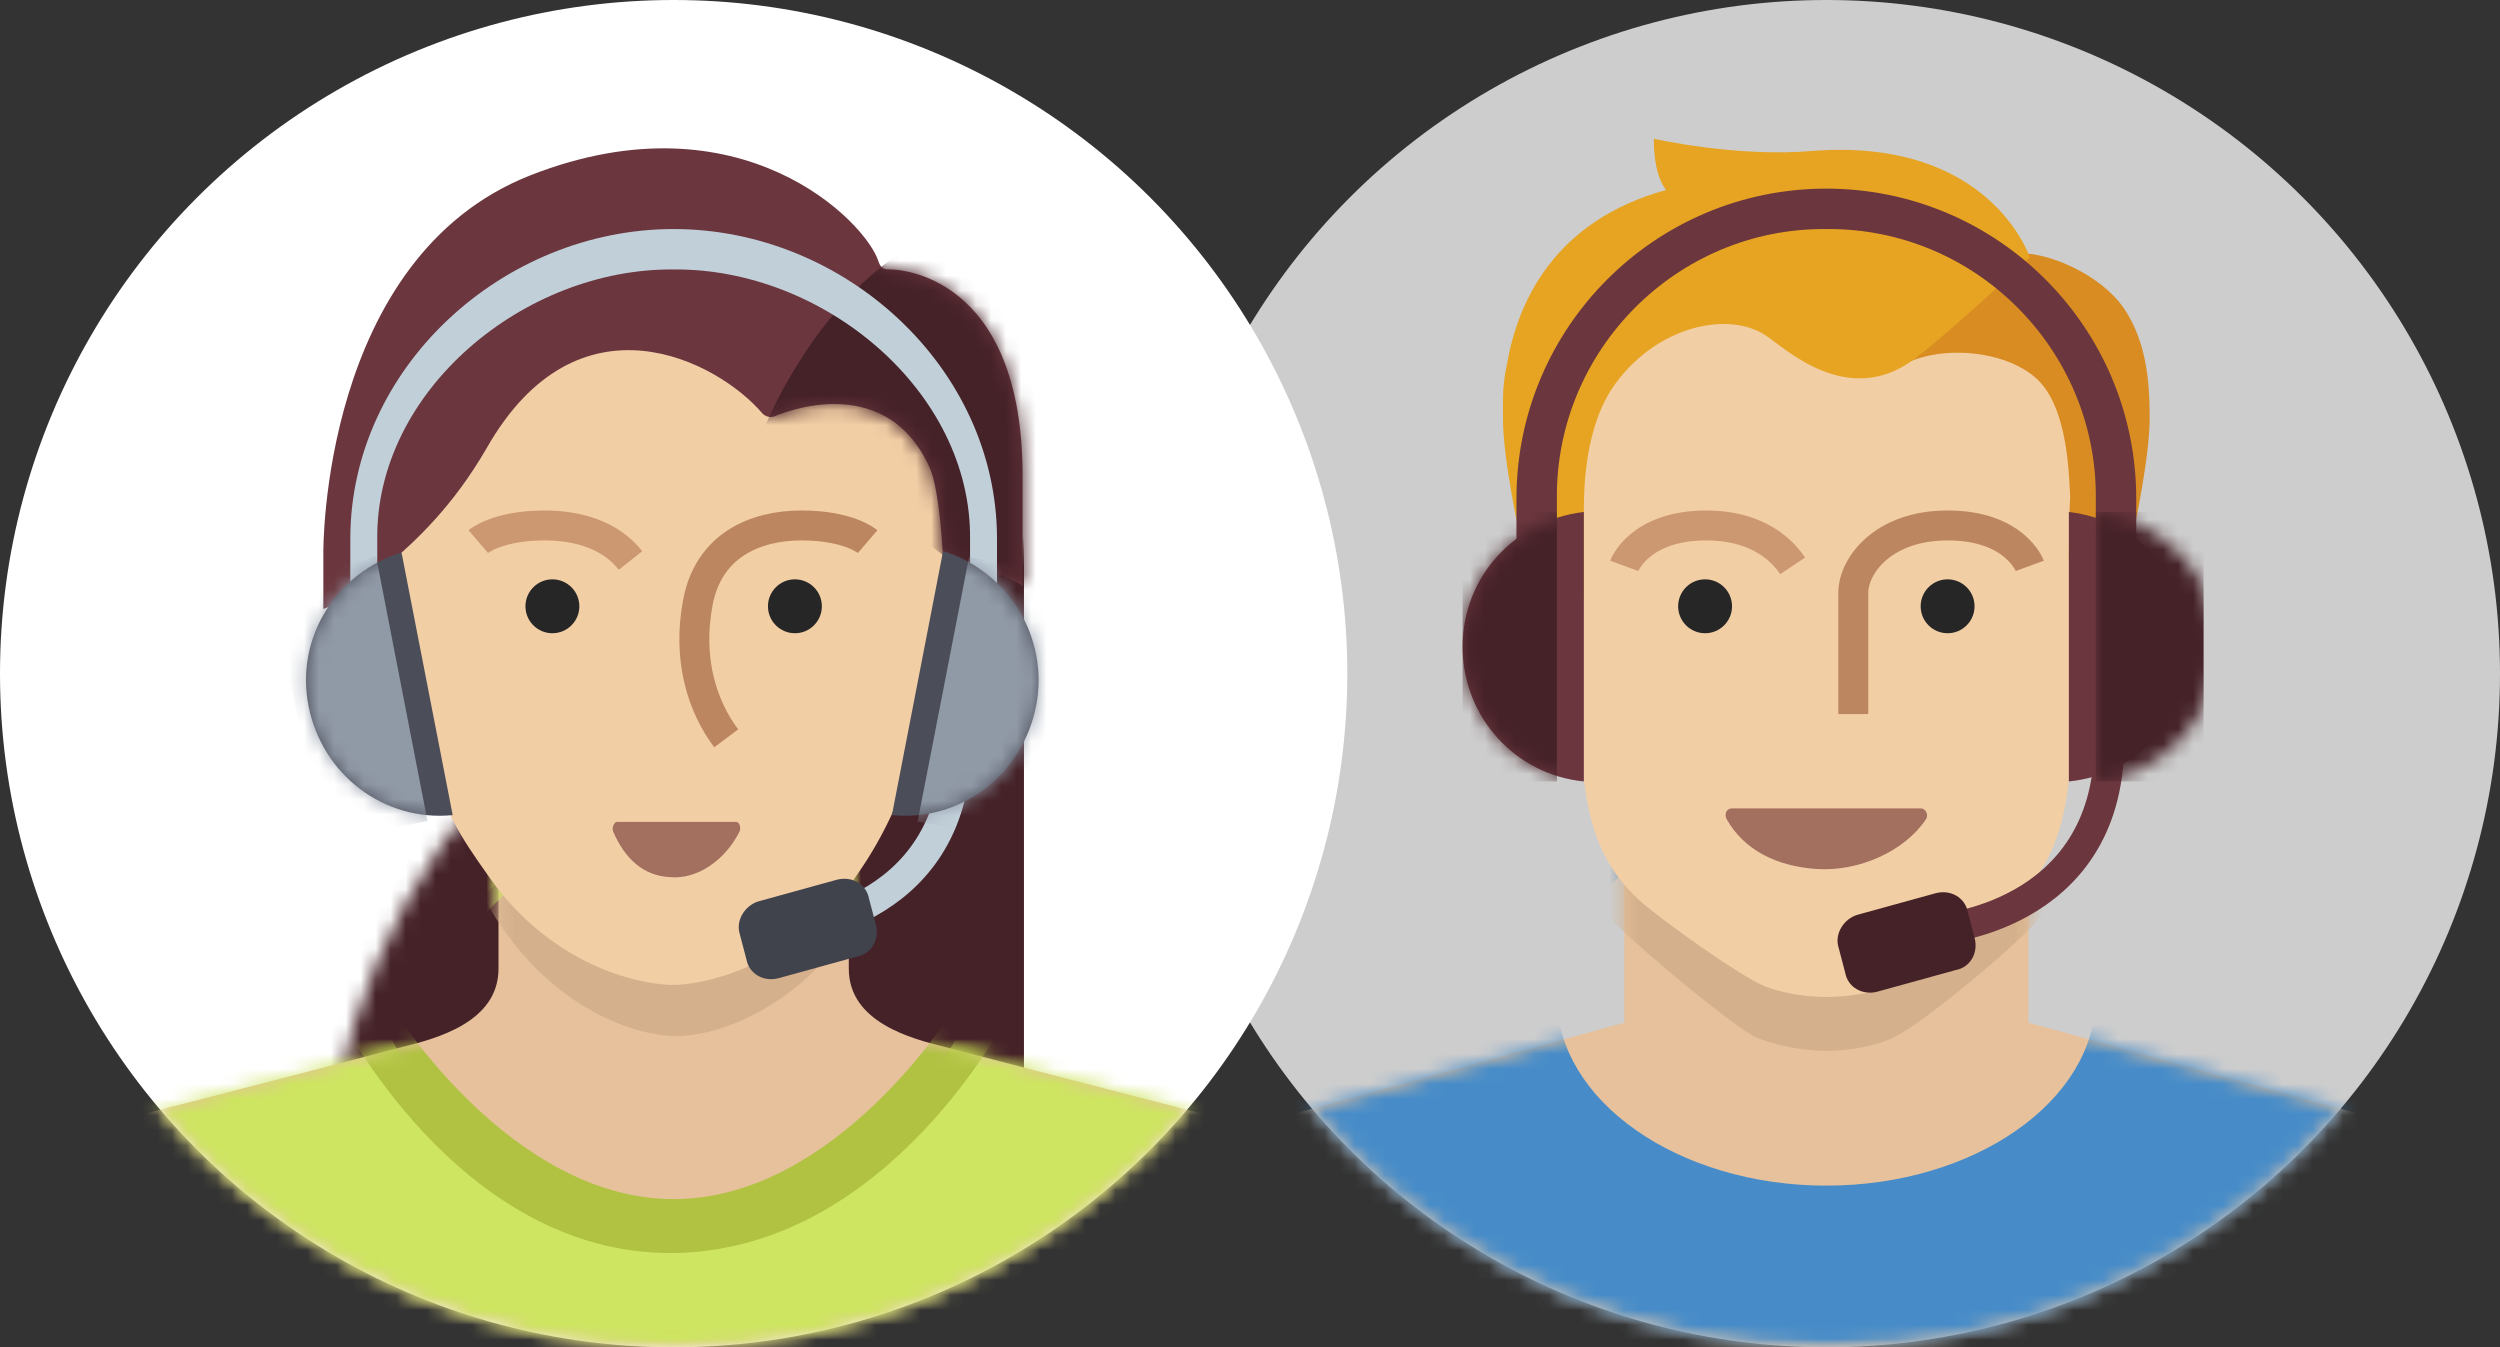
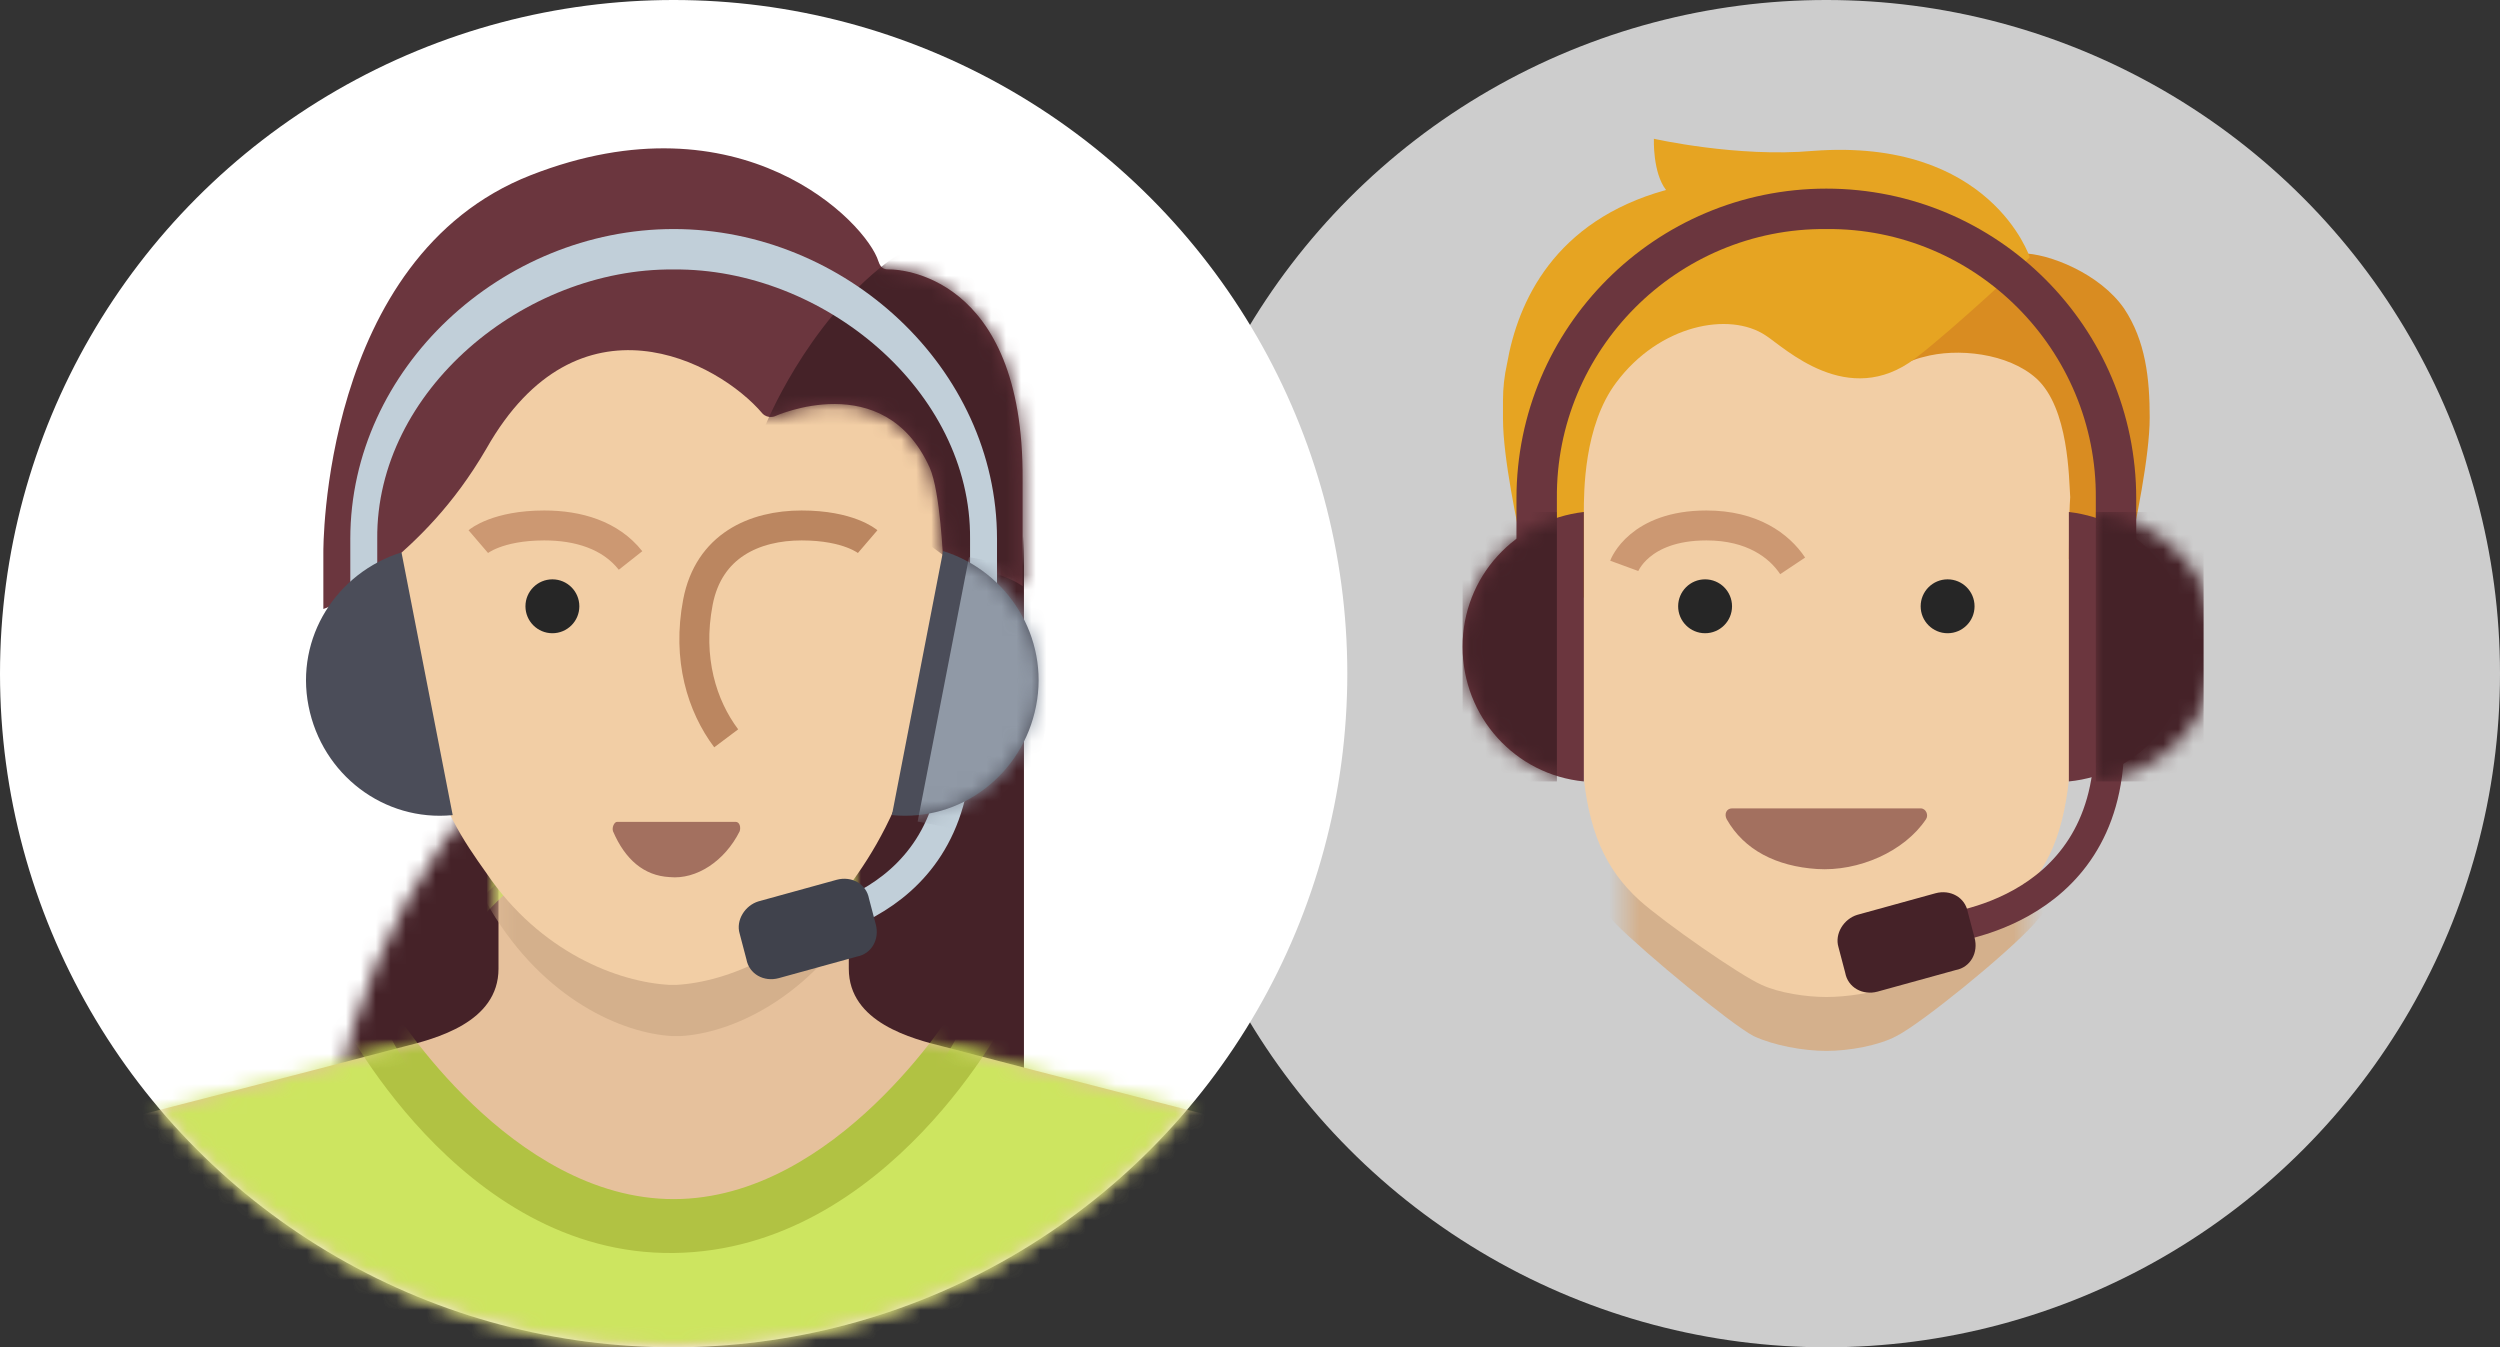
<svg xmlns="http://www.w3.org/2000/svg" xmlns:xlink="http://www.w3.org/1999/xlink" width="167px" height="90px" viewBox="0 0 167 90">
  <rect x="0" y="0" width="167" height="90" fill="#333333" stroke="none" />
  <title>Group 5</title>
  <desc>Created with Sketch.</desc>
  <defs>
    <circle id="path-1" cx="45" cy="45" r="45" />
    <circle id="path-3" cx="45" cy="45" r="45" />
    <path d="M58.5,13.41 L83.61,20.34 C86.49,21.33 88.74,23.49 90,26.28 L90,35.1 L0,35.1 L0,26.28 C1.17,23.49 3.51,21.33 6.39,20.34 L31.5,13.41 L31.5,0 L58.5,0 L58.5,13.41 L58.5,13.41 Z" id="path-5" />
    <path d="M58.5,13.41 L83.61,20.34 C86.49,21.33 88.74,23.49 90,26.28 L90,35.1 L0,35.1 L0,26.28 C1.17,23.49 3.51,21.33 6.39,20.34 L31.5,13.41 L31.5,0 L58.5,0 L58.5,13.41 L58.5,13.41 Z" id="path-7" />
    <path d="M8.1,18 C3.51,17.55 0,13.68 0,9 C0,4.32 3.51,0.54 8.1,0 L8.1,18 L8.1,18 Z" id="path-9" />
    <path d="M0,18 C4.59,17.55 8.1,13.68 8.1,9 C8.1,4.32 4.59,0.54 0,0 L0,18 L0,18 Z" id="path-11" />
    <circle id="path-13" cx="45" cy="45" r="45" />
    <circle id="path-15" cx="45" cy="45" r="45" />
    <circle id="path-17" cx="45" cy="45" r="45" />
    <path d="M45,90 C69.853,90 90,69.853 90,45 C90,20.147 69.853,0 45,0 C20.147,0 0,20.147 0,45 C0,69.853 20.147,90 45,90 Z" id="path-19" />
    <path d="M56.7,9.81 C56.7,13.41 60.93,14.49 63.09,15.03 C69.93,16.83 83.61,20.34 83.61,20.34 C86.49,21.33 88.74,23.49 90,26.28 L90,35.1 L0,35.1 L0,26.28 C1.17,23.49 3.51,21.33 6.39,20.34 C6.39,20.34 20.07,16.83 26.91,15.03 C29.07,14.49 33.3,13.41 33.3,9.81 L33.3,0 L56.7,0 L56.7,9.81 L56.7,9.81 Z" id="path-21" />
    <path d="M56.7,9.81 C56.7,13.41 60.93,14.49 63.09,15.03 C69.93,16.83 83.61,20.34 83.61,20.34 C86.49,21.33 88.74,23.49 90,26.28 L90,35.1 L0,35.1 L0,26.28 C1.17,23.49 3.51,21.33 6.39,20.34 C6.39,20.34 20.07,16.83 26.91,15.03 C29.07,14.49 33.3,13.41 33.3,9.81 L33.3,0 L56.7,0 L56.7,9.81 L56.7,9.81 Z" id="path-23" />
    <path d="M56.7,9.81 C56.7,13.41 60.93,14.49 63.09,15.03 C69.93,16.83 83.61,20.34 83.61,20.34 C86.49,21.33 88.74,23.49 90,26.28 L90,35.1 L0,35.1 L0,26.28 C1.17,23.49 3.51,21.33 6.39,20.34 C6.39,20.34 20.07,16.83 26.91,15.03 C29.07,14.49 33.3,13.41 33.3,9.81 L33.3,0 L56.7,0 L56.7,9.81 L56.7,9.81 Z" id="path-25" />
    <path d="M5.22,27.81 C7.11,26.19 9.54,23.94 11.79,20.07 C17.91,9.27 27.27,14.22 30.24,17.73 C30.6,18.09 31.05,17.91 31.05,17.91 C31.05,17.91 38.34,14.58 41.4,21.33 C42.12,22.95 42.3,27.54 42.3,27.54 C42.3,27.54 46.08,28.17 47.61,29.25 L47.61,22.14 C47.7,8.28 39.15,8.1 38.79,8.1 C38.43,8.1 38.16,8.1 37.98,7.56 C37.17,4.95 28.8,-3.69 14.76,1.8 C0.72,7.29 0.9,27 0.9,27 L0.9,30.78 C1.98,30.42 3.33,29.43 5.22,27.81 L5.22,27.81 Z" id="path-27" />
    <path d="M10.44,17.55 C5.85,18 1.71,14.85 0.81,10.26 C-0.09,5.67 2.7,1.35 7.02,0 L10.44,17.55 L10.44,17.55 Z" id="path-29" />
    <path d="M0.18,18.45 C4.77,18.9 8.91,15.75 9.81,11.16 C10.71,6.57 7.92,2.16 3.6,0.81 L0.18,18.45 L0.18,18.45 Z" id="path-31" />
  </defs>
  <g id="About_ATI" stroke="none" stroke-width="1" fill="none" fill-rule="evenodd">
    <g id="99_1_About_page" transform="translate(-1021, -5746)">
      <g id="Group-5" transform="translate(1021, 5746)">
        <g id="1445520541_supportmale" transform="translate(77, 0)">
          <g id="Group">
            <circle id="Oval" fill="#CDCDCD" cx="45" cy="45" r="45" />
            <g id="Clipped">
              <g>
                <mask id="mask-2" fill="white">
                  <use xlink:href="#path-1" />
                </mask>
                <g id="SVGID_1_" />
-                 <path d="M58.5,68.31 L83.61,75.24 C86.49,76.23 88.74,78.39 90,81.18 L90,90 L0,90 L0,81.18 C1.17,78.39 3.51,76.23 6.39,75.24 L31.5,68.31 L31.5,54.9 L58.5,54.9 L58.5,68.31 L58.5,68.31 Z" id="Shape" fill="#E6C19C" mask="url(#mask-2)" />
              </g>
              <g>
                <mask id="mask-4" fill="white">
                  <use xlink:href="#path-3" />
                </mask>
                <g id="SVGID_1_" />
                <g id="Group" mask="url(#mask-4)">
                  <g transform="translate(0, 54.9)" id="Clipped">
                    <g>
                      <mask id="mask-6" fill="white">
                        <use xlink:href="#path-5" />
                      </mask>
                      <g id="SVGID_3_" />
                      <path d="M45,15.3 C43.47,15.3 41.49,14.94 40.14,14.31 C38.61,13.5 32.94,8.82 30.96,6.84 C28.44,4.14 27.18,0.72 26.82,-5.13 C26.46,-10.98 24.93,-31.86 24.93,-36.63 C24.93,-43.38 30.06,-53.91 44.82,-53.91 L44.91,-53.91 L45,-53.91 C59.85,-53.82 64.89,-43.38 64.89,-36.63 C64.89,-31.86 63.36,-10.98 63,-5.13 C62.64,0.72 61.38,4.05 58.86,6.84 C56.97,8.91 51.3,13.5 49.68,14.31 C48.51,14.94 46.53,15.3 45,15.3 L45,15.3 L45,15.3 Z" id="Shape" fill="#D4B08C" mask="url(#mask-6)" />
                    </g>
                    <g>
                      <mask id="mask-8" fill="white">
                        <use xlink:href="#path-7" />
                      </mask>
                      <g id="SVGID_3_" />
-                       <path d="M0,-2.7 L90,-2.7 L90,35.1 L0,35.1 L0,-2.7 L0,-2.7 Z M45,24.3 C54.9,24.3 63,18.63 63,11.7 C63,4.77 54.9,-0.9 45,-0.9 C35.1,-0.9 27,4.77 27,11.7 C27,18.63 35.1,24.3 45,24.3 L45,24.3 Z" id="Shape" fill="#478CC8" mask="url(#mask-8)" />
                    </g>
                  </g>
                </g>
              </g>
            </g>
            <path d="M45,66.6 C43.65,66.6 41.85,66.33 40.68,65.79 C39.24,65.16 34.2,61.65 32.49,60.12 C30.24,58.05 29.07,55.53 28.71,51.12 C28.35,46.71 27,31.05 27,27.45 C27,22.32 31.59,14.4 45,14.4 L45,14.4 C58.41,14.4 63,22.32 63,27.45 C63,31.05 61.65,46.8 61.29,51.21 C60.93,55.62 59.85,58.14 57.51,60.21 C55.8,61.74 50.67,65.25 49.32,65.88 C48.15,66.33 46.35,66.6 45,66.6 L45,66.6 L45,66.6 Z" id="Shape" fill="#F2CEA5" />
            <path d="M61.2,37.35 C61.2,37.35 62.64,37.71 65.25,36.81 C65.61,35.19 66.6,30.51 66.6,27.9 C66.6,25.29 66.33,22.77 64.89,20.61 C63.27,18.27 59.85,16.92 58.05,16.92 C55.98,18.18 51.12,21.06 49.59,22.77 C48.78,23.67 49.95,24.39 49.95,24.39 C49.95,24.39 51.03,23.94 51.48,23.85 C53.73,23.22 57.15,23.58 59.04,25.29 C61.2,27.27 61.2,31.95 61.29,33.21 C61.2,34.38 61.2,37.35 61.2,37.35 L61.2,37.35 Z" id="Shape" fill="#D98C21" />
            <path d="M24.75,36.9 C27.36,37.8 28.8,39.96 28.8,39.96 L28.8,34.29 C28.8,32.85 28.8,28.44 30.96,25.56 C33.84,21.69 38.52,20.79 40.95,22.41 C42.21,23.22 46.44,27.36 50.94,23.94 C53.64,21.87 58.59,17.19 58.59,17.19 C58.59,17.19 55.98,9.18 44.1,10.08 C39.06,10.53 33.48,9.27 33.48,9.27 C33.48,9.27 33.39,11.52 34.29,12.69 C26.82,14.76 24.39,20.16 23.67,24.3 C23.49,25.11 23.4,25.92 23.4,26.73 L23.4,27.99 C23.4,30.6 24.39,35.19 24.75,36.9 L24.75,36.9 Z" id="Shape" fill="#E6A422" />
            <path d="M51.3,54 L38.7,54 C38.34,54 38.16,54.36 38.34,54.72 C39.51,56.79 41.67,57.87 44.37,58.05 C47.16,58.23 50.22,56.88 51.66,54.72 C51.84,54.45 51.66,54 51.3,54 L51.3,54 Z" id="Shape" fill="#A3705F" />
            <circle id="Oval" fill="#262626" cx="53.1" cy="40.5" r="1.8" />
            <circle id="Oval" fill="#262626" cx="36.9" cy="40.5" r="1.8" />
            <path d="M31.5,37.8 C31.5,37.8 32.49,35.1 36.99,35.1 C40.05,35.1 41.85,36.45 42.75,37.8" id="Shape" stroke="#CC9872" stroke-width="2" />
-             <path d="M58.59,37.8 C58.59,37.8 57.6,35.1 53.1,35.1 C48.78,35.1 46.8,37.8 46.8,39.6 L46.8,47.7" id="Shape" stroke="#BB8660" stroke-width="2" />
            <path d="M65.7,33.3 C65.7,21.87 56.43,12.6 45,12.6 C33.57,12.6 24.3,21.87 24.3,33.3 L24.3,40.5 L27,40.5 L27,33.3 C26.91,23.4 35.01,15.21 45,15.3 C54.99,15.21 63.09,23.4 63,33.3 L63,41.4 L65.7,41.4 L65.7,33.3 L65.7,33.3 Z" id="Shape" fill="#6B363E" />
            <path d="M63.9,49.68 C63.81,61.47 52.2,62.1 52.2,62.1" id="Shape" stroke="#6B363E" stroke-width="2" />
            <path d="M47.07,61.11 L52.29,59.67 C53.28,59.4 54.27,59.94 54.45,60.93 L54.9,62.64 C55.17,63.63 54.63,64.62 53.64,64.8 L48.42,66.24 C47.43,66.51 46.44,65.97 46.26,64.98 L45.81,63.27 C45.54,62.37 46.17,61.38 47.07,61.11 L47.07,61.11 Z" id="Shape" fill="#452228" />
            <path d="M28.8,52.2 C24.21,51.75 20.7,47.88 20.7,43.2 C20.7,38.52 24.21,34.74 28.8,34.2 L28.8,52.2 L28.8,52.2 Z" id="Shape" fill="#6B363E" />
            <g id="Clipped" transform="translate(20.7, 34.2)">
              <mask id="mask-10" fill="white">
                <use xlink:href="#path-9" />
              </mask>
              <g id="SVGID_5_" />
              <rect id="Rectangle-path" fill="#452228" mask="url(#mask-10)" x="0" y="0" width="6.3" height="18" />
            </g>
            <path d="M61.2,52.2 C65.79,51.75 69.3,47.88 69.3,43.2 C69.3,38.52 65.79,34.74 61.2,34.2 L61.2,52.2 L61.2,52.2 Z" id="Shape" fill="#6B363E" />
            <g id="Clipped" transform="translate(61.2, 34.2)">
              <mask id="mask-12" fill="white">
                <use xlink:href="#path-11" />
              </mask>
              <g id="SVGID_7_" />
              <rect id="Rectangle-path" fill="#452228" mask="url(#mask-12)" x="1.8" y="0" width="7.2" height="18" />
            </g>
          </g>
        </g>
        <g id="1445520543_supportfemale-copy">
          <g id="Group">
            <circle id="Oval" fill="#FFFFFF" cx="45" cy="45" r="45" />
            <g id="Clipped">
              <g>
                <mask id="mask-14" fill="white">
                  <use xlink:href="#path-13" />
                </mask>
                <g id="SVGID_1_" />
                <rect id="Rectangle-path" fill="#452228" mask="url(#mask-14)" x="21.6" y="36.9" width="27.9" height="38.7" />
              </g>
              <g>
                <mask id="mask-16" fill="white">
                  <use xlink:href="#path-15" />
                </mask>
                <g id="SVGID_1_" />
                <rect id="Rectangle-path" fill="#452228" mask="url(#mask-16)" x="40.5" y="33.3" width="27.9" height="42.3" />
              </g>
              <g>
                <mask id="mask-18" fill="white">
                  <use xlink:href="#path-17" />
                </mask>
                <g id="SVGID_1_" />
                <path d="M56.7,64.71 C56.7,68.31 60.93,69.39 63.09,69.93 C69.93,71.73 83.61,75.24 83.61,75.24 C86.49,76.23 88.74,78.39 90,81.18 L90,90 L0,90 L0,81.18 C1.17,78.39 3.51,76.23 6.39,75.24 C6.39,75.24 20.07,71.73 26.91,69.93 C29.07,69.39 33.3,68.31 33.3,64.71 L33.3,54.9 L56.7,54.9 L56.7,64.71 L56.7,64.71 Z" id="Shape" fill="#E6C19C" mask="url(#mask-18)" />
              </g>
              <g>
                <mask id="mask-20" fill="white">
                  <use xlink:href="#path-19" />
                </mask>
                <g id="SVGID_1_" />
                <g id="Group" mask="url(#mask-20)">
                  <g transform="translate(0, 54.9)" id="Clipped">
                    <g>
                      <mask id="mask-22" fill="white">
                        <use xlink:href="#path-21" />
                      </mask>
                      <g id="SVGID_3_" />
                      <path d="M45.18,-45 L45.36,-45 C48.33,-45 52.74,-44.82 55.62,-43.2 C58.59,-41.49 62.19,-38.16 63.27,-32.31 C65.43,-19.98 61.38,-0.45 57.6,5.85 C54,11.88 48.78,14.13 45.45,14.31 L45.36,14.31 L45.18,14.31 L45,14.31 L44.91,14.31 C41.58,14.13 36.36,11.88 32.76,5.85 C28.98,-0.45 24.93,-19.98 27.09,-32.31 C28.17,-38.16 31.77,-41.49 34.74,-43.2 C37.62,-44.82 42.03,-45 45,-45 L45,-45 L45.18,-45 L45.18,-45 Z" id="Shape" fill="#D4B08C" mask="url(#mask-22)" />
                    </g>
                    <g>
                      <mask id="mask-24" fill="white">
                        <use xlink:href="#path-23" />
                      </mask>
                      <g id="SVGID_3_" />
                      <path d="M0,-2.7 L90,-2.7 L90,35.1 L0,35.1 L0,-2.7 L0,-2.7 Z M45,27.9 C57.15,27.72 63.9,14.4 63.9,14.4 C63.9,14.4 54.9,-0.9 45,-0.9 C35.1,-0.9 26.1,14.4 26.1,14.4 C26.1,14.4 32.85,28.08 45,27.9 L45,27.9 Z" id="Shape" fill="#CDE560" mask="url(#mask-24)" />
                    </g>
                    <g>
                      <mask id="mask-26" fill="white">
                        <use xlink:href="#path-25" />
                      </mask>
                      <g id="SVGID_3_" />
                      <path d="M45,-5.4 C33.21,-5.4 22.59,12.78 22.59,12.78 C22.59,12.78 30.6,28.98 45,28.8 C59.4,28.62 67.41,12.78 67.41,12.78 C67.41,12.78 56.79,-5.4 45,-5.4 L45,-5.4 Z M45,25.2 C34.11,25.2 26.28,12.51 26.28,12.51 C26.28,12.51 35.1,-1.8 45,-1.8 C54.9,-1.8 63.72,12.51 63.72,12.51 C63.72,12.51 55.89,25.2 45,25.2 L45,25.2 Z" id="Shape" fill="#B1C243" mask="url(#mask-26)" />
                    </g>
                  </g>
                </g>
              </g>
            </g>
            <path d="M44.82,14.4 C62.01,14.4 63.45,26.82 63.54,27.99 C64.08,33.75 63.27,41.76 61.83,47.61 C60.66,52.74 58.95,55.98 57.33,58.32 C53.73,63.63 48.51,65.61 45.18,65.79 L44.91,65.79 L44.73,65.79 C41.31,65.61 36.09,63.63 32.49,58.32 C30.96,56.16 29.43,54 28.26,49.32 C26.73,43.2 25.74,34.02 26.37,27.9 C26.55,26.73 27.63,14.4 44.82,14.4 L44.82,14.4 Z" id="Shape" fill="#F2CEA5" />
            <path d="M41.22,54.9 C41.04,54.9 40.86,55.26 40.95,55.53 C41.76,57.42 43.02,58.5 44.73,58.59 C46.53,58.77 48.42,57.51 49.41,55.53 C49.5,55.26 49.41,54.9 49.14,54.9 L41.22,54.9 L41.22,54.9 Z" id="Shape" fill="#A3705F" />
-             <circle id="Oval" fill="#262626" cx="53.1" cy="40.5" r="1.8" />
            <circle id="Oval" fill="#262626" cx="36.9" cy="40.5" r="1.8" />
            <path d="M31.95,36.18 C31.95,36.18 33.21,35.1 36.36,35.1 C38.61,35.1 40.77,35.73 42.12,37.44" id="Shape" stroke="#CC9872" stroke-width="2" />
            <path d="M57.96,36.18 C57.96,36.18 56.7,35.1 53.55,35.1 C50.4,35.1 47.34,36.45 46.62,40.23 C45.9,44.01 46.89,47.16 48.51,49.32" id="Shape" stroke="#BB8660" stroke-width="2" />
            <path d="M25.92,37.71 C27.81,36.09 30.24,33.84 32.49,29.97 C38.61,19.17 47.97,24.12 50.94,27.63 C51.3,27.99 51.75,27.81 51.75,27.81 C51.75,27.81 59.04,24.48 62.1,31.23 C62.82,32.85 63,37.44 63,37.44 C63,37.44 66.78,38.07 68.31,39.15 L68.31,32.04 C68.4,18.18 59.85,18 59.49,18 C59.13,18 58.86,18 58.68,17.46 C57.87,14.85 49.5,6.21 35.46,11.7 C21.42,17.19 21.6,36.9 21.6,36.9 L21.6,40.68 C22.68,40.32 24.03,39.33 25.92,37.71 L25.92,37.71 Z" id="Shape" fill="#6B363E" />
            <g id="Clipped" transform="translate(20.7, 9.9)">
              <mask id="mask-28" fill="white">
                <use xlink:href="#path-27" />
              </mask>
              <g id="SVGID_5_" />
              <path d="M30.42,18.54 C30.42,18.54 33.12,11.79 38.52,7.65 C43.92,3.51 48.6,14.31 48.6,14.31 L48.87,31.95 L30.42,18.54 L30.42,18.54 Z" id="Shape" fill="#452228" mask="url(#mask-28)" />
            </g>
            <path d="M66.6,36 C66.6,24.57 56.43,15.3 45,15.3 C33.57,15.3 23.4,24.57 23.4,36 L23.4,43.2 L25.2,43.2 L25.2,36 C25.11,26.1 35.01,17.91 45,18 C54.99,17.91 64.89,26.1 64.8,36 L64.8,44.1 L66.6,44.1 L66.6,36 L66.6,36 Z" id="Shape" fill="#C1CFD9" />
            <path d="M63.9,49.68 C63.81,61.47 52.2,62.1 52.2,62.1" id="Shape" stroke="#C1CFD9" stroke-width="2" />
            <path d="M50.67,60.21 L55.89,58.77 C56.88,58.5 57.87,59.04 58.05,60.03 L58.5,61.74 C58.77,62.73 58.23,63.72 57.24,63.9 L52.02,65.34 C51.03,65.61 50.04,65.07 49.86,64.08 L49.41,62.37 C49.14,61.47 49.77,60.48 50.67,60.21 L50.67,60.21 Z" id="Shape" fill="#40424C" />
            <path d="M30.24,54.45 C25.65,54.9 21.51,51.75 20.61,47.16 C19.71,42.57 22.5,38.25 26.82,36.9 L30.24,54.45 L30.24,54.45 Z" id="Shape" fill="#4B4D59" />
            <g id="Clipped" transform="translate(19.8, 36.9)">
              <mask id="mask-30" fill="white">
                <use xlink:href="#path-29" />
              </mask>
              <g id="SVGID_7_" />
-               <polygon id="Rectangle-path" fill="#9099A6" mask="url(#mask-30)" points="-1.745 1.653 5.322 0.279 8.757 17.948 1.689 19.322" />
            </g>
            <path d="M59.58,54.45 C64.17,54.9 68.31,51.75 69.21,47.16 C70.11,42.57 67.32,38.16 63,36.81 L59.58,54.45 L59.58,54.45 Z" id="Shape" fill="#4B4D59" />
            <g id="Clipped" transform="translate(59.4, 36)">
              <mask id="mask-32" fill="white">
                <use xlink:href="#path-31" />
              </mask>
              <g id="SVGID_9_" />
              <polygon id="Rectangle-path" fill="#9099A6" mask="url(#mask-32)" points="8.965 20.257 1.898 18.883 5.332 1.214 12.4 2.588" />
            </g>
          </g>
        </g>
      </g>
    </g>
  </g>
</svg>